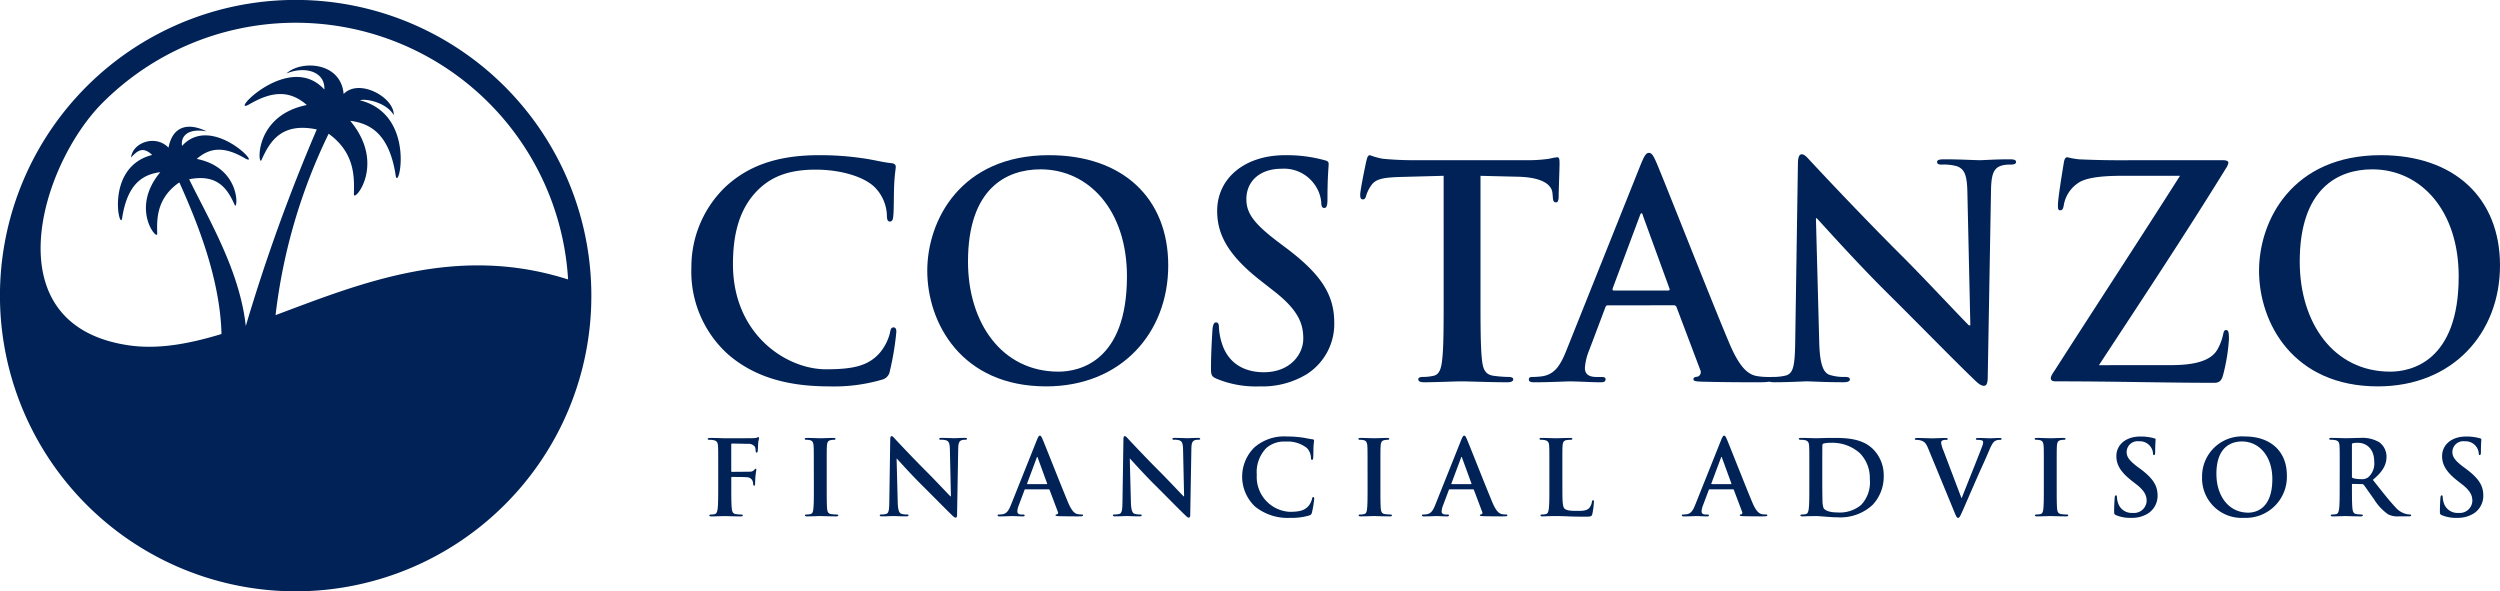
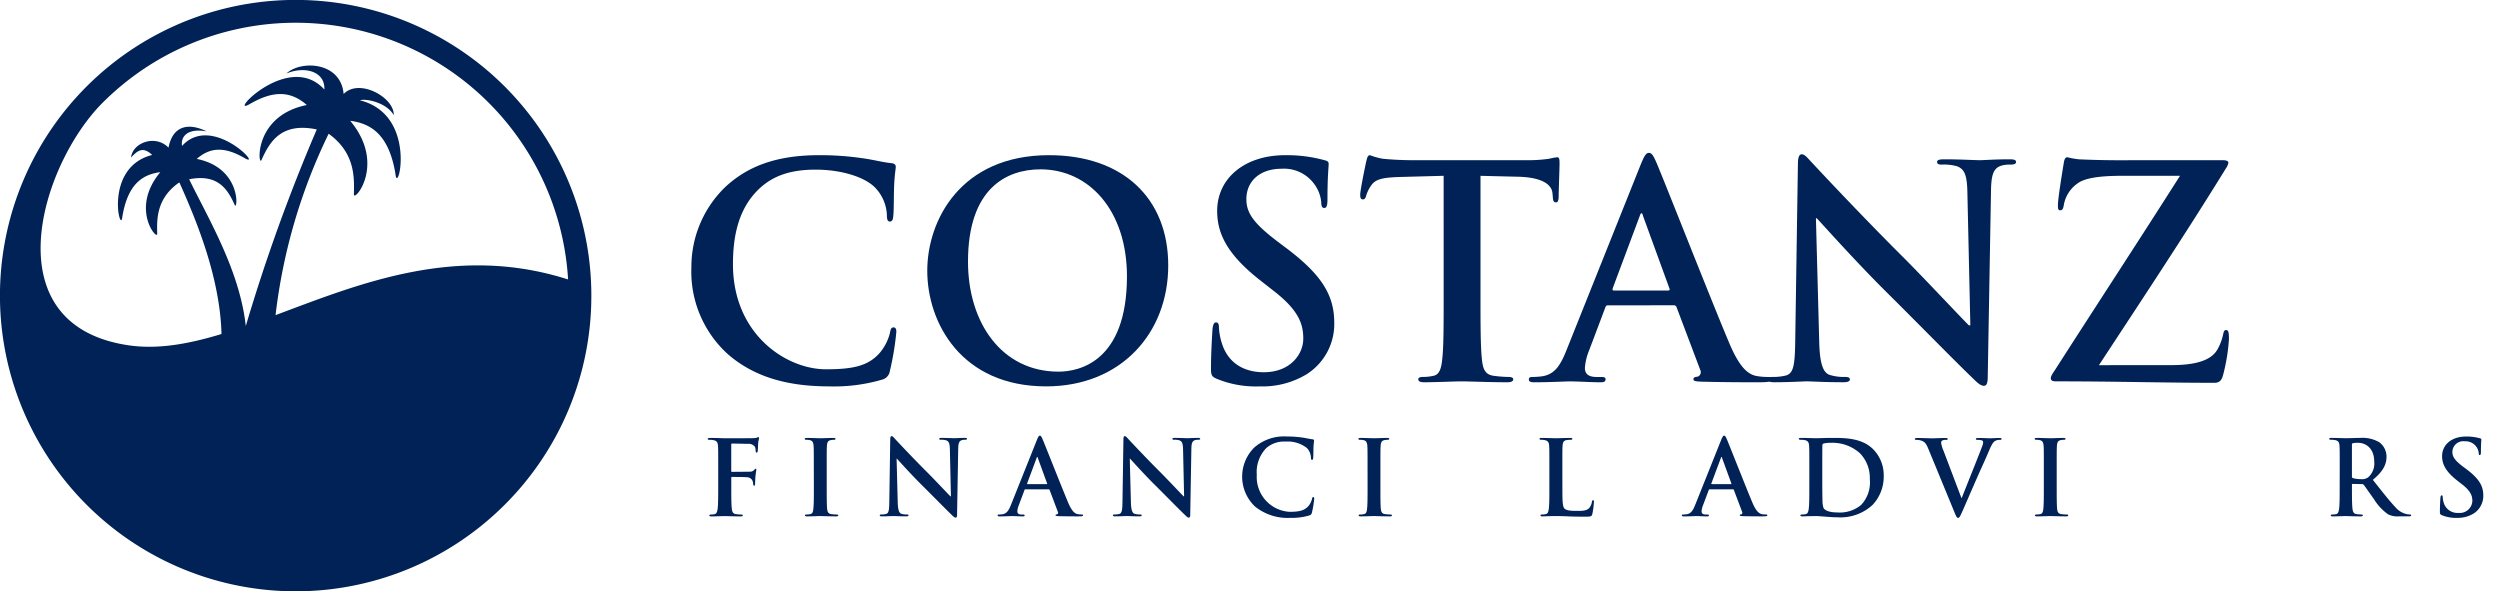
<svg xmlns="http://www.w3.org/2000/svg" id="Group_292" data-name="Group 292" width="358.733" height="84.854" viewBox="0 0 358.733 84.854">
  <defs>
    <clipPath id="clip-path">
      <rect id="Rectangle_1011" data-name="Rectangle 1011" width="358.733" height="84.854" fill="none" />
    </clipPath>
  </defs>
  <g id="Group_291" data-name="Group 291" clip-path="url(#clip-path)">
    <path id="Path_426" data-name="Path 426" d="M118.969,55.443a24.538,24.538,0,0,0,7.619-.972,1.494,1.494,0,0,0,1.1-1.228,40.225,40.225,0,0,0,.931-5.627c0-.34-.084-.635-.381-.635-.338,0-.424.168-.55.845a7.071,7.071,0,0,1-1.439,2.794c-1.692,1.946-3.978,2.369-7.743,2.369-5.671,0-13.331-4.993-13.331-15.065,0-4.1.8-8.124,3.895-10.958,1.862-1.693,4.272-2.624,7.954-2.624,3.894,0,7.195,1.142,8.591,2.624a6.024,6.024,0,0,1,1.649,3.892c0,.593.086.931.424.931.38,0,.466-.338.507-.972.086-.847.043-3.174.127-4.572.086-1.481.213-1.989.213-2.326,0-.254-.17-.467-.635-.508-1.27-.127-2.623-.507-4.231-.72a41.84,41.84,0,0,0-6.138-.424c-6.3,0-10.324,1.695-13.371,4.486a15.919,15.919,0,0,0-4.95,11.595,15.961,15.961,0,0,0,5.247,12.485C108.307,54.174,113.172,55.443,118.969,55.443Z" transform="translate(0 0)" fill="#002256" />
    <path id="Path_427" data-name="Path 427" d="M150.115,55.443c10.747,0,17.519-7.658,17.519-17.349s-6.559-15.827-17.1-15.827c-12.695,0-17.478,9.352-17.478,16.588C133.06,46.347,137.97,55.443,150.115,55.443Zm1.776-2.114c-8.124,0-12.99-6.982-12.99-15.786,0-10.535,5.543-13.244,10.41-13.244,6.939,0,12.4,5.881,12.4,15.36C161.71,51.888,154.854,53.329,151.891,53.329Z" transform="translate(0 0)" fill="#002256" />
    <path id="Path_428" data-name="Path 428" d="M180.751,55.443a12.247,12.247,0,0,0,6.729-1.733,8.53,8.53,0,0,0,3.978-7.363c0-4.021-1.822-6.941-6.942-10.791l-1.185-.89c-3.511-2.664-4.485-4.146-4.485-6.092,0-2.539,1.905-4.359,5.036-4.359a5.358,5.358,0,0,1,4.612,2.073,5.127,5.127,0,0,1,1.1,2.794c0,.507.127.761.424.761.338,0,.465-.338.465-1.269,0-3.3.169-4.529.169-5.079,0-.3-.212-.424-.593-.508a20.472,20.472,0,0,0-5.628-.72c-5.881,0-9.775,3.344-9.775,8,0,3.428,1.608,6.389,6.264,10.03l1.946,1.522c3.512,2.751,4.146,4.7,4.146,6.77,0,2.245-1.86,4.825-5.671,4.825-2.623,0-5.12-1.142-6.049-4.275a8.848,8.848,0,0,1-.382-2.157c0-.339-.041-.72-.422-.72-.34,0-.467.467-.51,1.1-.04.677-.21,3.215-.21,5.544,0,.931.127,1.141.8,1.438A14.66,14.66,0,0,0,180.751,55.443Z" transform="translate(0 0)" fill="#002256" />
    <path id="Path_429" data-name="Path 429" d="M207.156,42.579c0,3.894,0,7.236-.211,9.014-.127,1.226-.38,2.157-1.228,2.327a6.923,6.923,0,0,1-1.522.17c-.508,0-.677.127-.677.338,0,.3.3.423.847.423,1.692,0,4.359-.127,5.331-.127,1.184,0,3.851.127,6.644.127.465,0,.8-.127.8-.423,0-.211-.212-.338-.677-.338a18.008,18.008,0,0,1-2.159-.17c-1.269-.17-1.522-1.1-1.649-2.286-.213-1.819-.213-5.161-.213-9.055V25.23l5.333.127c3.765.084,4.907,1.268,4.993,2.369l.043.467c.041.634.125.845.464.845.254,0,.338-.254.381-.677,0-1.1.127-4.019.127-4.91,0-.634-.043-.888-.338-.888a10.279,10.279,0,0,0-1.144.213,20.362,20.362,0,0,1-2.918.211H202.629c-1.4,0-3-.084-4.231-.211a9.873,9.873,0,0,1-1.82-.509c-.253,0-.38.255-.507.8-.086.34-.89,4.191-.89,4.866,0,.467.086.677.382.677.254,0,.381-.167.465-.507a5.041,5.041,0,0,1,.72-1.482c.635-.931,1.65-1.141,4.1-1.225l6.305-.17Z" transform="translate(0 0)" fill="#002256" />
    <path id="Path_430" data-name="Path 430" d="M240.164,43.807a.4.4,0,0,1,.421.3l3.387,8.969a.691.691,0,0,1-.381.974c-.423.043-.593.127-.593.381,0,.3.507.3,1.269.339,3.386.084,6.474.084,8,.084,1.565,0,1.946-.084,1.946-.423,0-.3-.211-.338-.55-.338a9.281,9.281,0,0,1-1.777-.17c-.89-.254-2.116-.838-3.724-4.634-2.71-6.41-9.479-23.675-10.494-26-.423-.974-.677-1.355-1.058-1.355-.423,0-.677.467-1.185,1.692L224.8,50.2c-.845,2.116-1.649,3.554-3.6,3.808a12.643,12.643,0,0,1-1.312.086c-.339,0-.507.084-.507.338,0,.339.254.423.8.423,2.2,0,4.529-.127,5-.127,1.312,0,3.131.127,4.484.127.466,0,.72-.084.72-.423,0-.254-.127-.338-.634-.338h-.635c-1.313,0-1.694-.55-1.694-1.312a8.234,8.234,0,0,1,.636-2.582l2.284-6.051c.086-.254.17-.338.381-.338Zm-8.591-2.116c-.17,0-.211-.127-.17-.3l3.894-10.41c.041-.167.127-.38.254-.38s.168.213.211.38l3.808,10.453c.043.127,0,.254-.211.254Z" transform="translate(0 0)" fill="#002256" />
    <path id="Path_431" data-name="Path 431" d="M260.573,31.324h.127c.763.8,5.46,6.092,10.066,10.664,4.4,4.358,9.816,9.9,12.474,12.44.467.466.974.931,1.439.931.38,0,.55-.381.55-1.312l.467-26.7c.041-2.37.38-3.258,1.565-3.6a4.6,4.6,0,0,1,1.269-.127c.507,0,.761-.126.761-.38,0-.338-.421-.381-.972-.381-2.073,0-3.681.127-4.148.127-.888,0-2.92-.127-5.113-.127-.635,0-1.1.043-1.1.381,0,.254.17.38.677.38a6.824,6.824,0,0,1,2.234.254c1.017.424,1.4,1.228,1.439,3.808l.424,19h-.211c-.721-.677-6.425-6.771-9.3-9.649-6.171-6.135-12.6-13.033-13.11-13.583-.727-.762-1.108-1.31-1.575-1.31-.421,0-.548.591-.548,1.439l-.38,25.049c-.043,3.682-.213,4.909-1.314,5.247a7.467,7.467,0,0,1-1.9.213c-.424,0-.678.084-.678.338,0,.38.381.423.931.423,2.2,0,4.189-.127,4.57-.127.811,0,2.505.127,5.255.127.592,0,.972-.084.972-.423,0-.254-.253-.338-.718-.338a6.732,6.732,0,0,1-2.2-.3c-.845-.3-1.4-1.4-1.479-4.7Z" transform="translate(0 0)" fill="#002256" />
    <path id="Path_432" data-name="Path 432" d="M301.183,52.4c5.967-9.1,12.4-18.79,18.239-28.269a1.825,1.825,0,0,0,.338-.8c0-.213-.3-.34-.72-.34H306.133c-1.733,0-3.765.043-7.784-.126a12.186,12.186,0,0,1-1.7-.3c-.253,0-.421.213-.507.8-.211,1.271-.845,5.12-.845,6.094,0,.508.041.718.337.718.254,0,.424-.167.508-.761a4.8,4.8,0,0,1,2.286-3.3c1.354-.761,3.935-.888,6.094-.888h8.294c-5.671,8.929-11.935,18.491-17.9,27.8-.507.762-.636.972-.636,1.269s.255.424.72.424c8.548,0,15.657.21,22.723.21.763,0,1.058-.337,1.271-1.1a27.027,27.027,0,0,0,.845-5.163c0-1.015-.084-1.312-.422-1.312-.255,0-.339.254-.423.677a7.579,7.579,0,0,1-.761,2.03c-.678,1.271-2.329,2.329-6.645,2.329Z" transform="translate(0 0)" fill="#002256" />
-     <path id="Path_433" data-name="Path 433" d="M341.214,55.443c10.747,0,17.519-7.658,17.519-17.349s-6.559-15.827-17.1-15.827c-12.7,0-17.476,9.352-17.476,16.588,0,7.492,4.907,16.588,17.053,16.588m1.778-2.114c-8.126,0-12.993-6.982-12.993-15.786,0-10.535,5.544-13.244,10.41-13.244,6.94,0,12.4,5.881,12.4,15.36C352.808,51.888,345.953,53.329,342.992,53.329Z" transform="translate(0 0)" fill="#002256" />
    <path id="Path_434" data-name="Path 434" d="M104.932,68.573c0-.1.03-.133.1-.133.254,0,1.832,0,2.2.045a.871.871,0,0,1,.759.535,1.6,1.6,0,0,1,.091.46c0,.106.029.209.118.209.151,0,.151-.148.151-.282,0-.1.027-.789.058-1.088.045-.46.12-.834.12-.922s-.03-.134-.09-.134c-.088,0-.12.058-.194.149a.784.784,0,0,1-.641.269c-.206.012-.415.012-.668.012l-1.908.015c-.088,0-.1-.043-.1-.133V63.853c0-.164.045-.209.133-.209l2.295.045a1.08,1.08,0,0,1,.982.446,1.467,1.467,0,0,1,.089.567c.015.164.045.237.148.237s.136-.088.15-.209c.031-.178.059-1.056.074-1.2.045-.387.12-.566.12-.671a.119.119,0,0,0-.1-.133.969.969,0,0,0-.239.088,2.838,2.838,0,0,1-.609.06c-.344.015-3.366.015-3.93.015-.209,0-.553-.015-.94-.03s-.819-.015-1.206-.015c-.222,0-.342.03-.342.148,0,.091.1.121.253.121a3.032,3.032,0,0,1,.581.045c.49.1.611.342.641.847.03.478.03.9.03,3.157v2.621c0,1.43,0,2.546-.075,3.172-.061.432-.134.759-.433.819a2.533,2.533,0,0,1-.535.058c-.163,0-.224.046-.224.121,0,.118.1.148.312.148.568,0,1.505-.045,1.891-.045s1.326.045,2.264.045c.222,0,.329-.045.329-.148,0-.075-.061-.121-.254-.121a6.637,6.637,0,0,1-.744-.058c-.447-.06-.539-.387-.581-.819-.075-.626-.075-1.742-.075-3.172Z" transform="translate(0 0)" fill="#002256" />
    <path id="Path_435" data-name="Path 435" d="M116.784,69.779c0,1.445,0,2.621-.075,3.245-.043.432-.134.686-.43.746a2.59,2.59,0,0,1-.538.058c-.178,0-.239.045-.239.121,0,.1.106.148.3.148.6,0,1.534-.045,1.875-.045.4,0,1.342.045,2.325.045.163,0,.282-.045.282-.148,0-.076-.073-.121-.239-.121a6.668,6.668,0,0,1-.759-.058c-.447-.06-.551-.329-.6-.731-.058-.639-.058-1.815-.058-3.26V67.158c0-2.263,0-2.68.028-3.157.03-.52.151-.774.553-.847a2.483,2.483,0,0,1,.445-.045c.15,0,.239-.031.239-.149,0-.09-.119-.12-.312-.12-.566,0-1.445.045-1.817.045-.433,0-1.37-.045-1.936-.045-.238,0-.357.03-.357.12,0,.118.089.149.237.149a2.224,2.224,0,0,1,.538.058c.326.075.475.329.5.834.03.477.03.9.03,3.157Z" transform="translate(0 0)" fill="#002256" />
    <path id="Path_436" data-name="Path 436" d="M128.656,65.818h.045c.267.284,1.92,2.144,3.542,3.752,1.548,1.534,3.453,3.484,4.389,4.379.164.163.342.326.507.326.134,0,.194-.133.194-.462l.163-9.4c.015-.834.133-1.146.552-1.264a1.593,1.593,0,0,1,.446-.045c.179,0,.267-.046.267-.136,0-.118-.149-.133-.342-.133-.729,0-1.3.045-1.46.045-.312,0-1.026-.045-1.8-.045-.223,0-.387.015-.387.133,0,.09.058.136.238.136a2.44,2.44,0,0,1,.786.088c.358.15.492.432.507,1.339l.148,6.688h-.075c-.252-.239-2.26-2.383-3.273-3.395-2.172-2.159-4.434-4.587-4.612-4.781-.256-.268-.389-.462-.555-.462-.149,0-.194.209-.194.507l-.133,8.815c-.015,1.294-.075,1.727-.462,1.847a2.708,2.708,0,0,1-.669.073c-.149,0-.239.03-.239.121,0,.133.133.148.327.148.774,0,1.475-.045,1.608-.045.286,0,.882.045,1.85.045.208,0,.342-.03.342-.148,0-.091-.088-.121-.251-.121a2.412,2.412,0,0,1-.777-.1c-.3-.1-.49-.493-.521-1.654Z" transform="translate(0 0)" fill="#002256" />
    <path id="Path_437" data-name="Path 437" d="M150.465,70.212a.141.141,0,0,1,.149.1l1.191,3.157a.242.242,0,0,1-.133.342c-.149.015-.209.045-.209.136s.179.1.447.118c1.192.03,2.278.03,2.813.03.553,0,.686-.03.686-.148s-.075-.121-.193-.121a3.4,3.4,0,0,1-.626-.058c-.312-.09-.744-.3-1.31-1.632-.952-2.256-3.335-8.331-3.694-9.15-.148-.342-.237-.475-.372-.475s-.237.163-.417.6l-3.738,9.349c-.3.744-.58,1.252-1.264,1.34a4.52,4.52,0,0,1-.462.03c-.119,0-.179.03-.179.121,0,.118.09.148.284.148.774,0,1.593-.045,1.757-.045.46,0,1.1.045,1.578.045.164,0,.252-.03.252-.148,0-.091-.043-.121-.224-.121h-.221c-.463,0-.6-.193-.6-.46a2.841,2.841,0,0,1,.224-.91l.8-2.129c.03-.09.06-.118.135-.118Zm-3.023-.746c-.058,0-.073-.043-.058-.1l1.37-3.662c.015-.061.043-.136.088-.136s.06.075.075.136l1.34,3.677c.015.045,0,.088-.075.088Z" transform="translate(0 0)" fill="#002256" />
    <path id="Path_438" data-name="Path 438" d="M162.114,65.818h.045c.269.284,1.92,2.144,3.542,3.752,1.548,1.534,3.453,3.484,4.389,4.379.165.163.344.326.507.326.134,0,.194-.133.194-.462l.163-9.4c.015-.834.133-1.146.551-1.264a1.613,1.613,0,0,1,.447-.045c.178,0,.269-.046.269-.136,0-.118-.151-.133-.344-.133-.729,0-1.295.045-1.458.045-.314,0-1.028-.045-1.8-.045-.224,0-.387.015-.387.133,0,.09.06.136.238.136a2.451,2.451,0,0,1,.788.088c.356.15.49.432.505,1.339l.148,6.688h-.073c-.254-.239-2.262-2.383-3.275-3.395-2.17-2.159-4.434-4.587-4.612-4.781-.256-.268-.39-.462-.553-.462s-.194.209-.194.507l-.135,8.815c-.015,1.294-.073,1.727-.46,1.847a2.724,2.724,0,0,1-.671.073c-.149,0-.239.03-.239.121,0,.133.136.148.329.148.774,0,1.473-.045,1.606-.045.286,0,.882.045,1.85.045.208,0,.344-.03.344-.148,0-.091-.09-.121-.254-.121a2.391,2.391,0,0,1-.774-.1c-.3-.1-.492-.493-.523-1.654Z" transform="translate(0 0)" fill="#002256" />
    <path id="Path_439" data-name="Path 439" d="M185.19,74.306a8.653,8.653,0,0,0,2.679-.342.525.525,0,0,0,.387-.432,14.156,14.156,0,0,0,.327-1.981c0-.118-.028-.223-.133-.223s-.148.06-.194.3a2.513,2.513,0,0,1-.5.982c-.6.684-1.4.833-2.727.833a5.006,5.006,0,0,1-4.69-5.3,4.981,4.981,0,0,1,1.37-3.856,3.892,3.892,0,0,1,2.8-.924,4.439,4.439,0,0,1,3.023.924,2.127,2.127,0,0,1,.581,1.37c0,.209.03.327.148.327.134,0,.164-.118.179-.342.03-.3.015-1.116.045-1.608.03-.521.075-.7.075-.82,0-.088-.06-.163-.223-.178-.448-.045-.925-.179-1.491-.254a14.881,14.881,0,0,0-2.159-.148,6.5,6.5,0,0,0-4.705,1.578,5.9,5.9,0,0,0,.106,8.472A7.438,7.438,0,0,0,185.19,74.306Z" transform="translate(0 0)" fill="#002256" />
    <path id="Path_440" data-name="Path 440" d="M196.238,69.779c0,1.445,0,2.621-.075,3.245-.045.432-.134.686-.432.746a2.552,2.552,0,0,1-.536.058c-.178,0-.239.045-.239.121,0,.1.106.148.3.148.6,0,1.534-.045,1.875-.045.4,0,1.34.045,2.323.045.165,0,.284-.045.284-.148,0-.076-.076-.121-.239-.121a6.633,6.633,0,0,1-.759-.058c-.447-.06-.551-.329-.6-.731-.06-.639-.06-1.815-.06-3.26V67.158c0-2.263,0-2.68.03-3.157.03-.52.148-.774.551-.847a2.522,2.522,0,0,1,.447-.045c.148,0,.239-.031.239-.149,0-.09-.119-.12-.312-.12-.568,0-1.445.045-1.817.045-.432,0-1.37-.045-1.936-.045-.238,0-.359.03-.359.12,0,.118.091.149.239.149a2.184,2.184,0,0,1,.535.058c.329.075.478.329.508.834.03.477.03.9.03,3.157Z" transform="translate(0 0)" fill="#002256" />
-     <path id="Path_441" data-name="Path 441" d="M211.351,70.212a.141.141,0,0,1,.149.1l1.191,3.157a.242.242,0,0,1-.133.342c-.149.015-.209.045-.209.136s.179.1.447.118c1.192.03,2.278.03,2.813.03.553,0,.686-.03.686-.148s-.075-.121-.193-.121a3.4,3.4,0,0,1-.626-.058c-.312-.09-.744-.3-1.31-1.632-.952-2.256-3.335-8.331-3.694-9.15-.148-.342-.237-.475-.372-.475s-.237.163-.417.6l-3.738,9.349c-.3.744-.58,1.252-1.264,1.34a4.52,4.52,0,0,1-.462.03c-.119,0-.179.03-.179.121,0,.118.09.148.284.148.774,0,1.593-.045,1.757-.045.46,0,1.1.045,1.578.045.164,0,.252-.03.252-.148,0-.091-.043-.121-.224-.121h-.221c-.463,0-.6-.193-.6-.46a2.84,2.84,0,0,1,.224-.91l.8-2.129c.03-.09.06-.118.135-.118Zm-3.023-.746c-.058,0-.073-.043-.058-.1l1.37-3.662c.015-.061.043-.136.088-.136s.06.075.075.136l1.34,3.677c.015.045,0,.088-.075.088Z" transform="translate(0 0)" fill="#002256" />
    <path id="Path_442" data-name="Path 442" d="M224.187,67.158c0-2.262,0-2.679.03-3.157.03-.52.148-.774.551-.847a3.927,3.927,0,0,1,.58-.045c.179,0,.269-.03.269-.136s-.105-.133-.314-.133c-.581,0-1.666.045-2.026.045-.4,0-1.339-.045-2.038-.045-.224,0-.329.03-.329.133s.09.136.254.136a2.21,2.21,0,0,1,.492.045c.49.1.611.342.639.847.03.478.03.9.03,3.157v2.621c0,1.37,0,2.546-.073,3.172-.061.432-.136.759-.433.819a2.55,2.55,0,0,1-.535.058c-.181,0-.239.046-.239.121,0,.1.1.148.3.148.3,0,.686-.03,1.028-.03.357-.015.686-.015.849-.015.611,0,1.146.015,1.817.045s1.443.045,2.516.045c.774,0,.848-.075.938-.4a11.927,11.927,0,0,0,.224-1.711c0-.181-.016-.254-.121-.254s-.148.088-.163.223a1.88,1.88,0,0,1-.387.893c-.372.4-.953.417-1.742.417-1.161,0-1.548-.1-1.8-.327-.312-.269-.312-1.3-.312-3.2Z" transform="translate(0 0)" fill="#002256" />
    <path id="Path_443" data-name="Path 443" d="M248.651,70.212a.142.142,0,0,1,.149.1l1.191,3.157a.243.243,0,0,1-.133.342c-.151.015-.209.045-.209.136s.179.1.445.118c1.192.03,2.28.03,2.815.03.551,0,.686-.03.686-.148s-.075-.121-.193-.121a3.38,3.38,0,0,1-.626-.058c-.314-.09-.746-.3-1.312-1.632-.953-2.256-3.335-8.331-3.692-9.15-.148-.342-.239-.475-.372-.475s-.239.163-.417.6l-3.738,9.349c-.3.744-.58,1.252-1.264,1.34a4.521,4.521,0,0,1-.462.03c-.121,0-.179.03-.179.121,0,.118.088.148.282.148.774,0,1.593-.045,1.757-.045.462,0,1.1.045,1.578.045.166,0,.254-.03.254-.148,0-.091-.045-.121-.224-.121h-.223c-.461,0-.6-.193-.6-.46a2.9,2.9,0,0,1,.224-.91l.8-2.129c.03-.09.06-.118.133-.118Zm-3.023-.746c-.06,0-.075-.043-.06-.1l1.37-3.662c.015-.061.045-.136.09-.136s.06.075.075.136l1.34,3.677c.015.045,0,.088-.075.088Z" transform="translate(0 0)" fill="#002256" />
    <path id="Path_444" data-name="Path 444" d="M259.625,69.779c0,1.37,0,2.546-.075,3.172-.058.432-.134.759-.43.819a2.59,2.59,0,0,1-.538.058c-.178,0-.239.045-.239.121,0,.1.106.148.3.148.3,0,.684-.03,1.028-.03s.684-.015.847-.015c.374,0,.895.045,1.46.09s1.177.088,1.712.088a6.789,6.789,0,0,0,4.989-1.757,5.908,5.908,0,0,0,1.623-4.154,5.33,5.33,0,0,0-1.445-3.783c-1.623-1.7-4.109-1.7-5.971-1.7-.893,0-1.83.045-2.292.045-.418,0-1.355-.045-2.144-.045-.224,0-.327.03-.327.133s.088.136.251.136a3.032,3.032,0,0,1,.581.045c.492.1.611.342.641.847.03.477.03.9.03,3.157Zm1.86-2.86c0-1.176,0-2.471.015-2.978a.269.269,0,0,1,.179-.3,3.973,3.973,0,0,1,.969-.1,5.9,5.9,0,0,1,4.228,1.488,5.06,5.06,0,0,1,1.43,3.722,4.7,4.7,0,0,1-1.252,3.707,4.782,4.782,0,0,1-3.423,1.073c-1.176,0-1.757-.314-1.952-.6a3.253,3.253,0,0,1-.164-1.131c-.015-.284-.03-1.43-.03-3.009Z" transform="translate(0 0)" fill="#002256" />
    <path id="Path_445" data-name="Path 445" d="M280.41,73.4c.284.7.374.91.568.91s.3-.239.684-1.1c.329-.744,1.027-2.365,1.98-4.539.8-1.832,1.206-2.636,1.787-4.036.4-.953.626-1.207.819-1.34a1.3,1.3,0,0,1,.729-.178c.149,0,.239-.03.239-.136s-.118-.133-.312-.133c-.447,0-1.148.045-1.4.045-.193,0-.819-.045-1.563-.045-.284,0-.417.03-.417.148s.118.121.251.121a2.03,2.03,0,0,1,.6.073.286.286,0,0,1,.194.284,1.813,1.813,0,0,1-.134.55c-.357.983-2.292,5.778-2.933,7.417h-.06l-2.561-6.761a4.432,4.432,0,0,1-.342-1.146.359.359,0,0,1,.148-.314,1.089,1.089,0,0,1,.581-.1c.135,0,.224-.03.224-.136s-.164-.133-.342-.133c-.744,0-1.46.045-1.832.045-.521,0-1.37-.045-2.159-.045-.224,0-.388.015-.388.133,0,.091.046.136.179.136a2.36,2.36,0,0,1,.581.058c.537.15.789.314,1.133,1.133Z" transform="translate(0 0)" fill="#002256" />
    <path id="Path_446" data-name="Path 446" d="M293.276,69.779c0,1.445,0,2.621-.073,3.245-.045.432-.136.686-.432.746a2.585,2.585,0,0,1-.536.058c-.18,0-.238.045-.238.121,0,.1.1.148.3.148.6,0,1.534-.045,1.878-.045.4,0,1.339.045,2.322.045.163,0,.282-.045.282-.148,0-.076-.073-.121-.237-.121a6.633,6.633,0,0,1-.759-.058c-.447-.06-.553-.329-.6-.731-.06-.639-.06-1.815-.06-3.26V67.158c0-2.263,0-2.68.03-3.157.03-.52.149-.774.551-.847a2.486,2.486,0,0,1,.447-.045c.148,0,.237-.031.237-.149,0-.09-.119-.12-.312-.12-.566,0-1.445.045-1.817.045-.432,0-1.37-.045-1.936-.045-.238,0-.357.03-.357.12,0,.118.089.149.239.149a2.192,2.192,0,0,1,.536.058c.326.075.475.329.505.834.03.477.03.9.03,3.157Z" transform="translate(0 0)" fill="#002256" />
-     <path id="Path_447" data-name="Path 447" d="M305.828,74.306a4.3,4.3,0,0,0,2.37-.611,3,3,0,0,0,1.4-2.591c0-1.415-.638-2.441-2.44-3.8L306.738,67c-1.237-.938-1.579-1.46-1.579-2.144a1.565,1.565,0,0,1,1.772-1.533,1.886,1.886,0,0,1,1.624.729,1.808,1.808,0,0,1,.387.982c0,.179.043.269.148.269s.164-.12.164-.447c0-1.161.06-1.594.06-1.787,0-.1-.075-.149-.209-.179a7.179,7.179,0,0,0-1.98-.253c-2.071,0-3.441,1.176-3.441,2.814,0,1.207.566,2.248,2.2,3.529l.686.536c1.235.967,1.458,1.653,1.458,2.382a1.81,1.81,0,0,1-2,1.7,2.053,2.053,0,0,1-2.129-1.505,3.209,3.209,0,0,1-.134-.759c0-.119-.015-.254-.148-.254s-.165.163-.178.387-.076,1.133-.076,1.95c0,.329.046.4.282.508A5.181,5.181,0,0,0,305.828,74.306Z" transform="translate(0 0)" fill="#002256" />
-     <path id="Path_448" data-name="Path 448" d="M321.983,74.306a5.886,5.886,0,0,0,6.165-6.105c0-3.41-2.307-5.569-6.014-5.569a5.734,5.734,0,0,0-6.15,5.838A5.67,5.67,0,0,0,321.983,74.306Zm.626-.744c-2.858,0-4.57-2.458-4.57-5.554,0-3.708,1.951-4.66,3.663-4.66,2.442,0,4.363,2.068,4.363,5.4C326.065,73.055,323.652,73.562,322.609,73.562Z" transform="translate(0 0)" fill="#002256" />
    <path id="Path_449" data-name="Path 449" d="M335.728,69.78c0,1.369,0,2.546-.075,3.171-.06.433-.133.759-.432.82a2.552,2.552,0,0,1-.536.058c-.178,0-.238.045-.238.12,0,.1.105.149.3.149.6,0,1.534-.046,1.817-.046.222,0,1.325.046,2.187.046.194,0,.3-.046.3-.149,0-.075-.06-.12-.178-.12a7.325,7.325,0,0,1-.731-.058c-.445-.061-.536-.387-.581-.82-.073-.625-.073-1.8-.073-3.186v-.209c0-.09.045-.118.118-.118l1.3.028a.307.307,0,0,1,.267.1c.193.224.879,1.236,1.475,2.056a7.176,7.176,0,0,0,2.04,2.187,3.033,3.033,0,0,0,1.592.284h1.415c.178,0,.284-.031.284-.149,0-.075-.061-.12-.179-.12a2.487,2.487,0,0,1-.417-.043,2.984,2.984,0,0,1-1.669-1.013c-.877-.925-1.9-2.249-3.23-3.916,1.5-1.221,1.966-2.234,1.966-3.335a2.581,2.581,0,0,0-1.013-2.041,4.769,4.769,0,0,0-2.74-.641c-.462,0-1.593.046-2.1.046-.311,0-1.249-.046-2.038-.046-.224,0-.329.031-.329.134s.09.135.254.135a3.028,3.028,0,0,1,.58.045c.493.1.611.342.641.848.03.477.03.894.03,3.156Zm1.757-5.972c0-.118.03-.178.133-.209a3.277,3.277,0,0,1,.79-.058c.879,0,2.279.609,2.279,2.725a2.619,2.619,0,0,1-.88,2.232,1.488,1.488,0,0,1-1.058.254,3.936,3.936,0,0,1-1.131-.149c-.1-.045-.133-.1-.133-.268Z" transform="translate(0 0)" fill="#002256" />
    <path id="Path_450" data-name="Path 450" d="M352.568,74.306a4.292,4.292,0,0,0,2.368-.611,3,3,0,0,0,1.4-2.591c0-1.415-.638-2.441-2.44-3.8L353.478,67c-1.237-.938-1.579-1.46-1.579-2.144a1.565,1.565,0,0,1,1.772-1.533,1.886,1.886,0,0,1,1.624.729,1.817,1.817,0,0,1,.387.982c0,.179.043.269.148.269s.164-.12.164-.447c0-1.161.06-1.594.06-1.787,0-.1-.075-.149-.209-.179a7.179,7.179,0,0,0-1.98-.253c-2.071,0-3.441,1.176-3.441,2.814,0,1.207.566,2.248,2.2,3.529l.686.536c1.235.967,1.458,1.653,1.458,2.382a1.811,1.811,0,0,1-1.995,1.7,2.051,2.051,0,0,1-2.129-1.505,3.062,3.062,0,0,1-.134-.759c0-.119-.015-.254-.15-.254-.118,0-.164.163-.179.387s-.073,1.133-.073,1.95c0,.329.045.4.282.508A5.18,5.18,0,0,0,352.568,74.306Z" transform="translate(0 0)" fill="#002256" />
    <path id="Path_451" data-name="Path 451" d="M81.517,40.1c-16-5.112-29.8.561-41.976,5.12A80.814,80.814,0,0,1,47.16,19.19c3.867,2.785,3.668,6.395,3.624,8.707-.022,1.176,4.684-4.322-.529-10.563,2.936.383,5.567,1.929,6.494,7.654.309,3.247,3.248-8.507-5.1-10.593.8-.3,3.84.309,4.853,2.133.1-2.533-4.952-5.35-7.193-3.041-.4-4.66-6.179-4.862-8.207-2.937,2.636-1.114,5.575-.3,5.442,2.3C41.4,7.18,32.53,16.84,35.819,14.941c2.942-1.7,5.576-2.191,8.206.127-7.733,1.548-6.988,8.993-6.5,7.887,1.236-2.782,2.939-5.412,7.93-4.384A256.726,256.726,0,0,0,35.269,46.784c-.869-7.965-5.389-15.436-8.128-21.063,4.1-.8,5.512,1.387,6.543,3.7.411.926,1.038-5.32-5.451-6.617,2.2-1.948,4.417-1.531,6.885-.108,2.758,1.594-4.68-6.511-9-1.754-.215-1.478.944-2.564,3.533-2.086-2.431-1.215-4.837-.972-5.471,2.331-1.878-1.938-5.166-.71-5.369,1.417.913-1.013,1.722-1.619,3.027-.366-7.009,1.749-4.544,11.612-4.284,8.886.778-4.8,2.984-6.1,5.451-6.419-4.376,5.236-.429,9.849-.445,8.862-.04-1.94-.2-4.97,3.041-7.305l.154-.058c2.133,4.789,5.824,13.328,6.029,21.725-4.719,1.438-9.183,2.251-13.431,1.606-19.572-2.965-12.516-25.9-3.618-34.8A39.16,39.16,0,0,1,81.517,40.1Zm3.337,2.322a42.43,42.43,0,1,0-12.428,30,42.29,42.29,0,0,0,12.428-30" transform="translate(0 0)" fill="#002256" fill-rule="evenodd" />
  </g>
</svg>